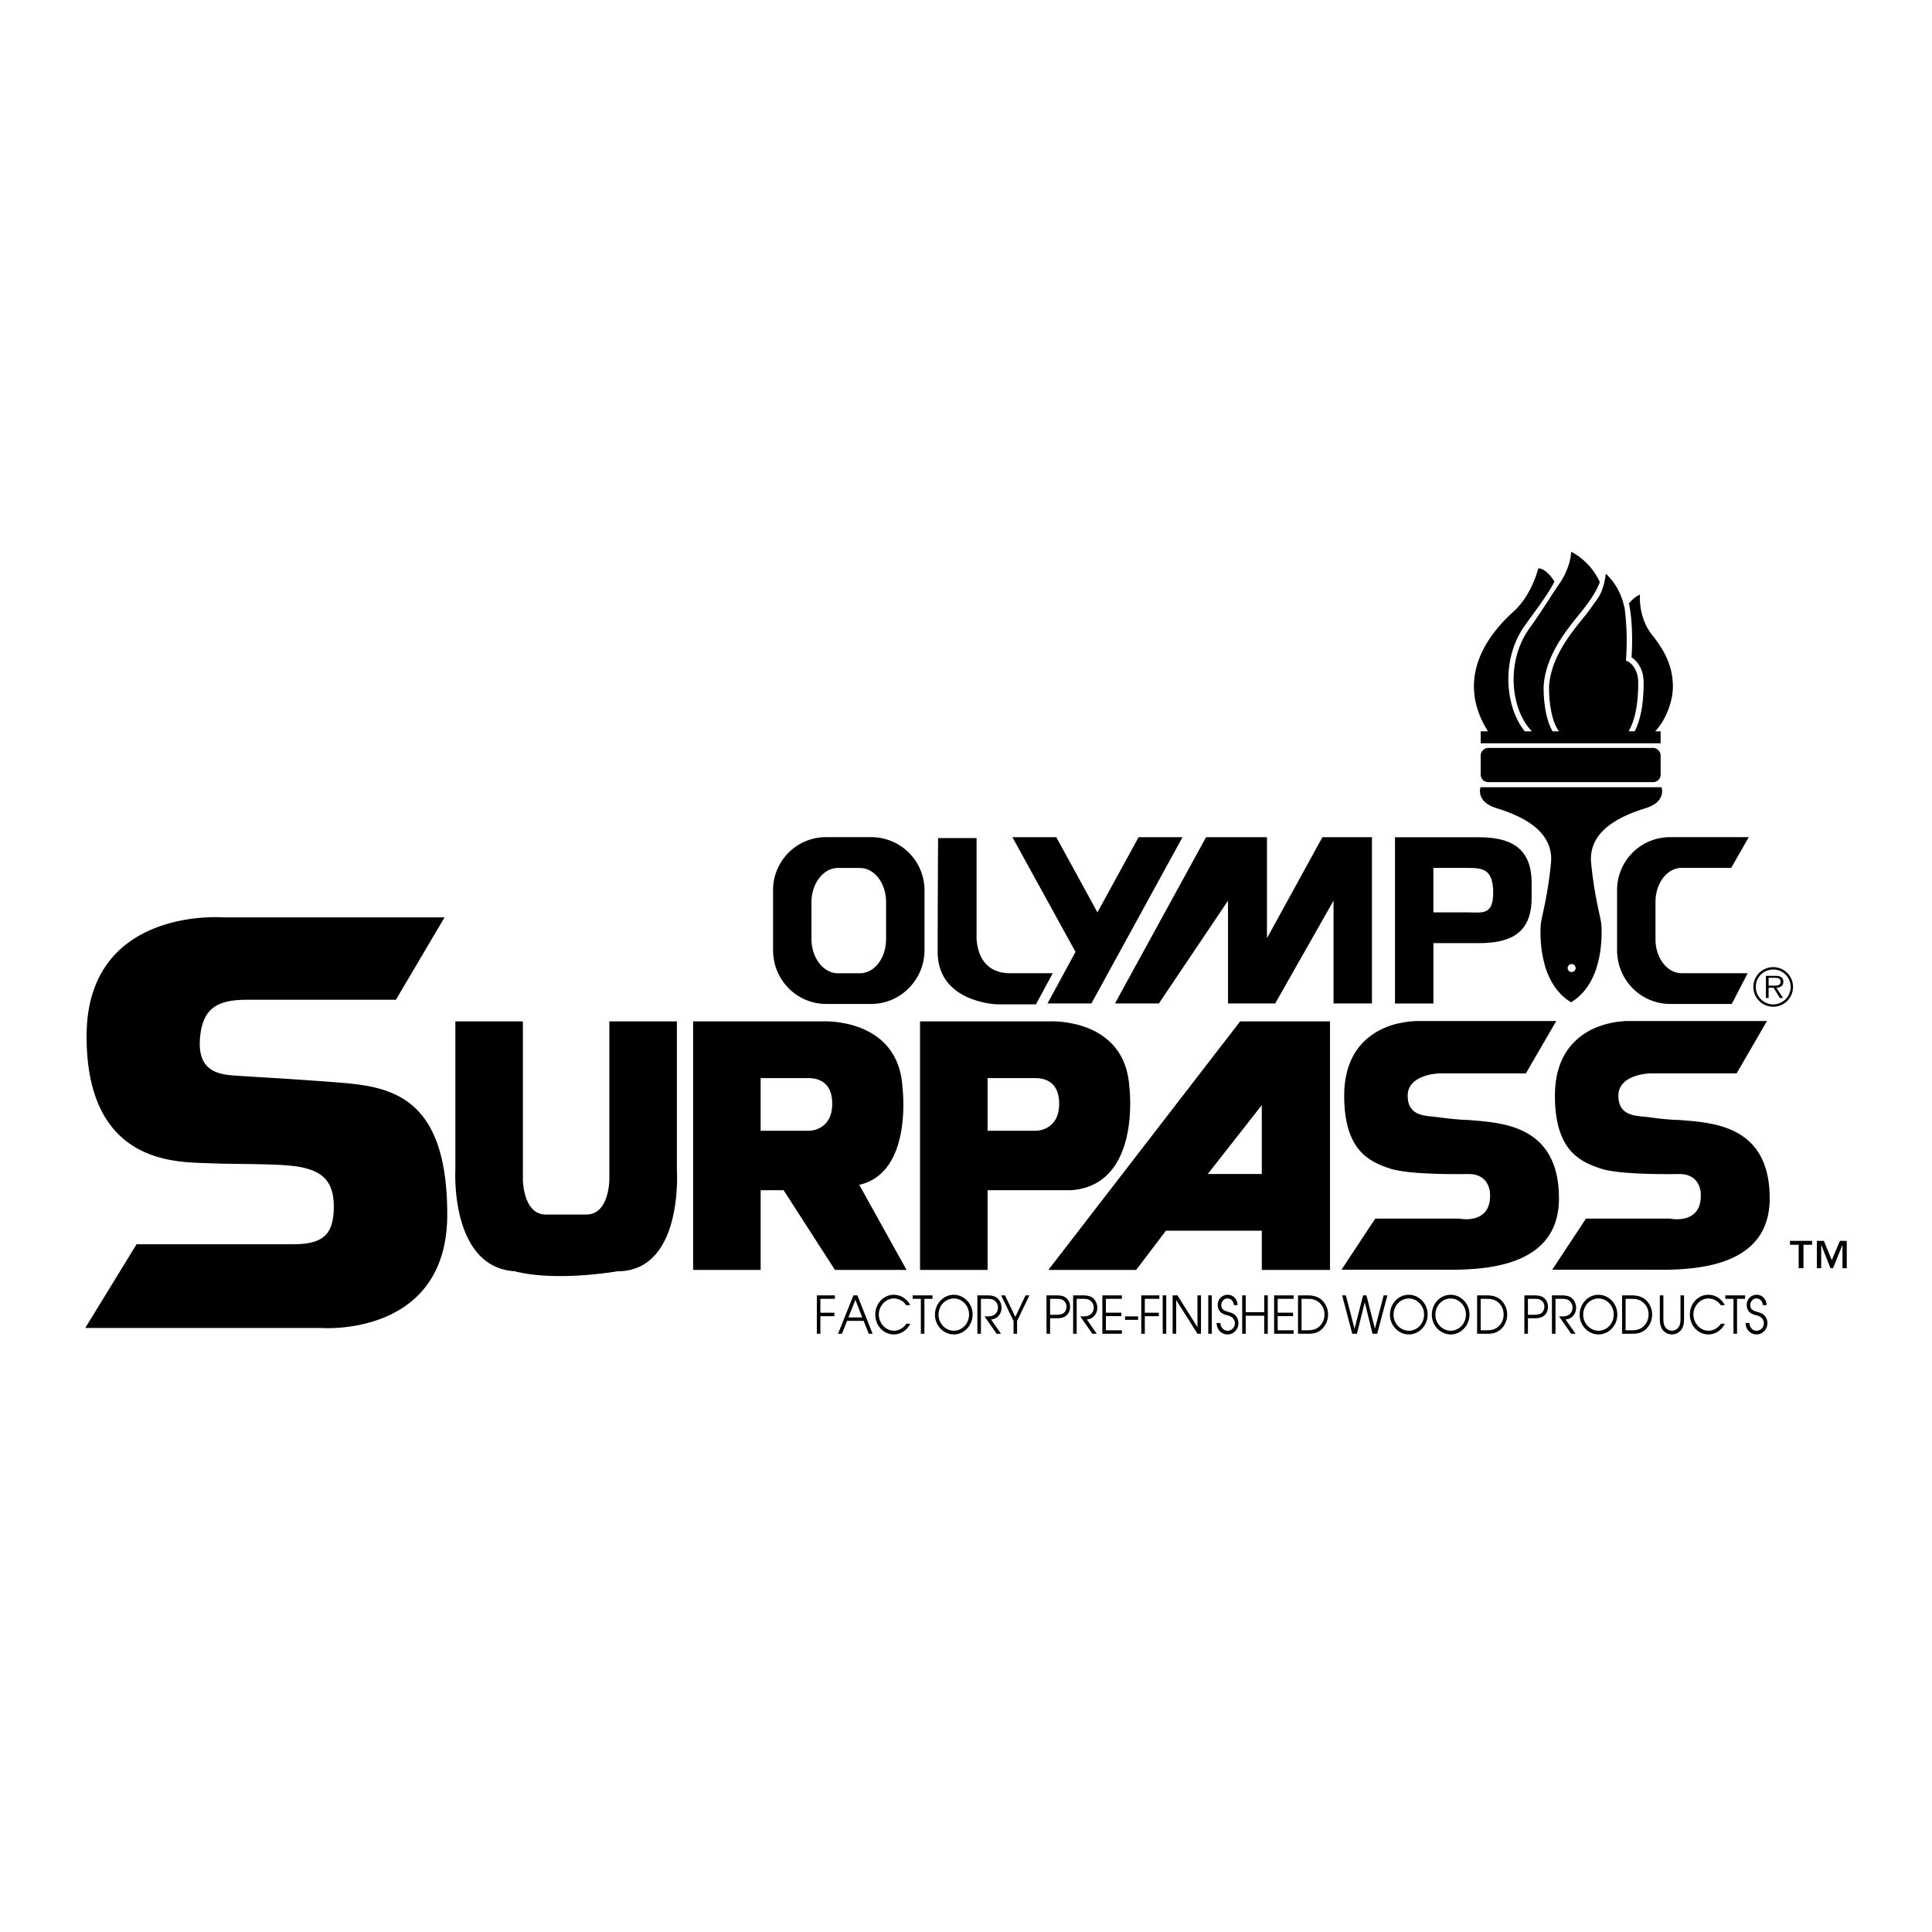
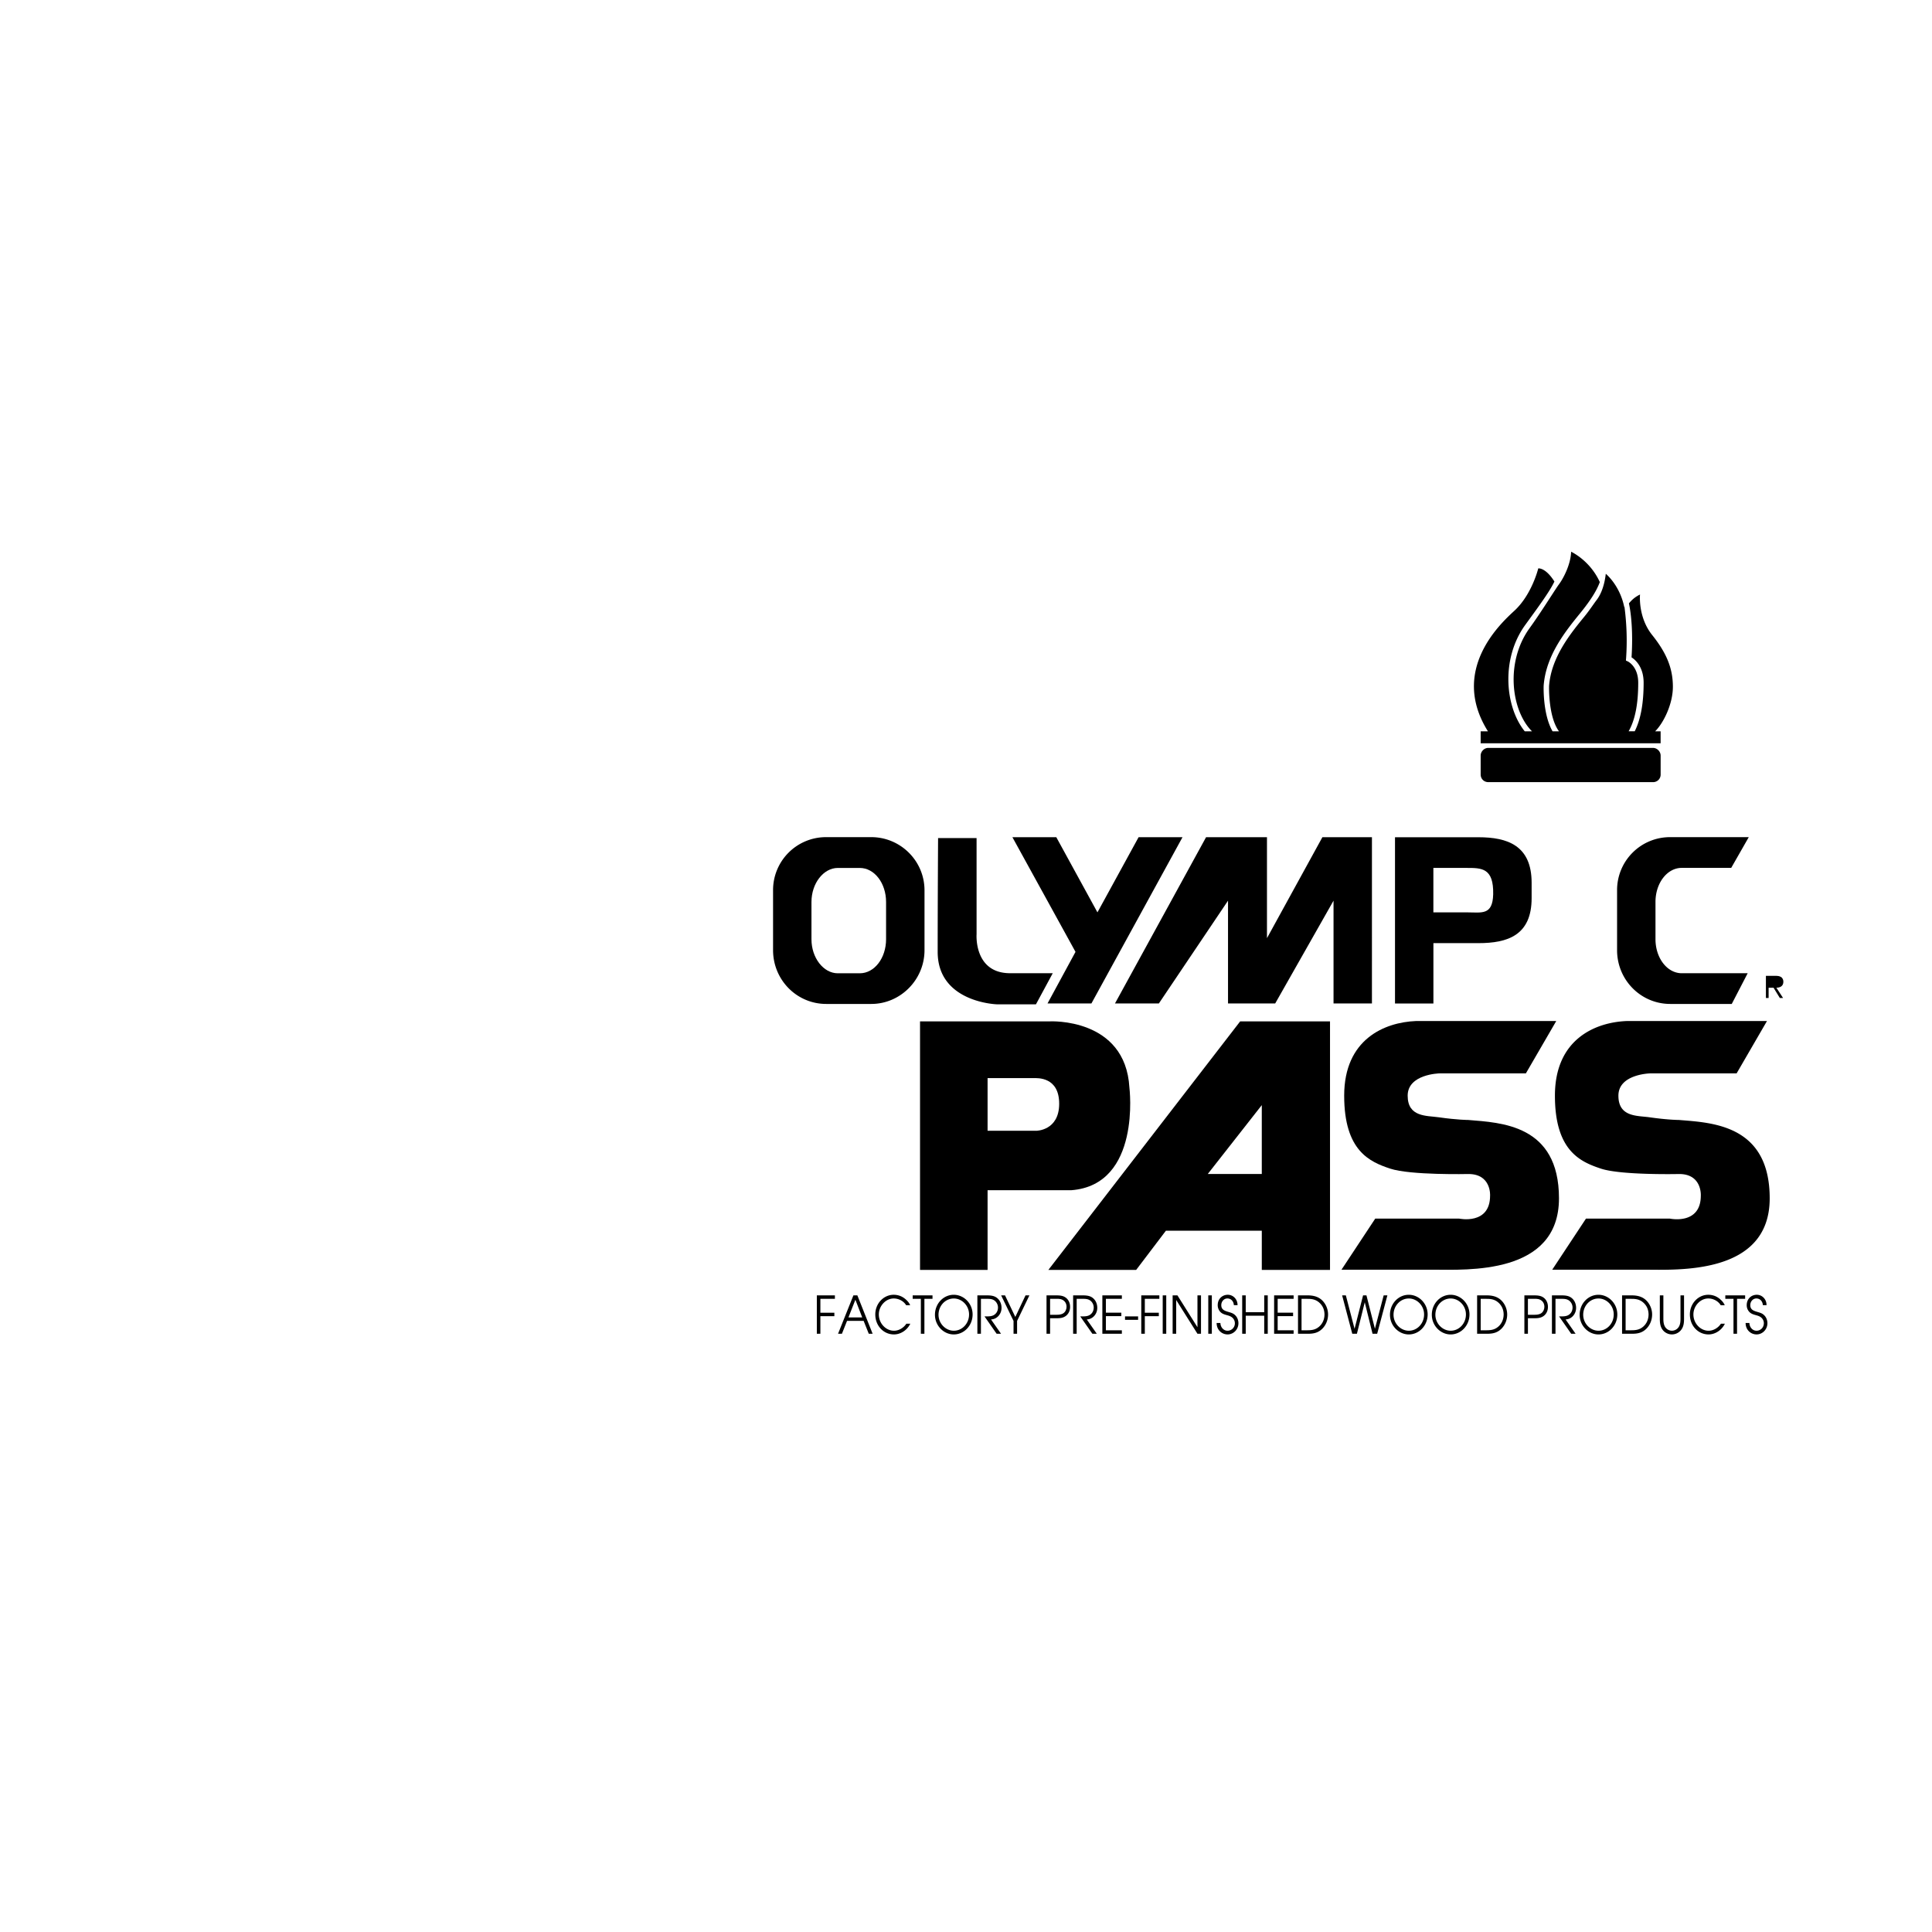
<svg xmlns="http://www.w3.org/2000/svg" width="2500" height="2500" viewBox="0 0 192.756 192.756">
  <g fill-rule="evenodd" clip-rule="evenodd">
    <path fill="#fff" d="M0 0h192.756v192.756H0V0z" />
-     <path d="M176.918 100.443a1.977 1.977 0 0 0 1.973-1.984 1.973 1.973 0 0 0-1.973-1.967 1.977 1.977 0 0 0-1.986 1.967c0 1.1.888 1.984 1.986 1.984zM44.353 91.525H22.25s-13.612-1.078-13.612 11.86 9.165 12.533 12.129 12.668 7.412 0 9.299.404 3.235 1.213 3.235 3.908c0 2.697-.943 3.773-4.043 3.773H13.625l-5.122 8.357h23.585s12.534.943 12.534-11.322c0-12.264-6.065-12.803-11.321-13.207-4.72-.363-8.356-.539-10.108-.674s-3.515-.686-3.234-3.773c.27-2.965 1.752-3.773 4.717-3.773h14.825l4.852-8.221zM51.361 126.836c-6.469-.406-5.93-10.109-5.93-10.109v-14.824h6.738v15.768s0 3.504 2.291 3.504h4.043c2.292 0 2.292-3.504 2.292-3.504v-15.768h6.738v14.824s.674 10.109-5.93 10.109c.001 0-6.064 1.076-10.242 0zM85.728 118.209l4.717 8.49h-7.143l-5.121-7.951H75.89v7.951h-6.738v-24.797H82.09s7.547-.404 7.952 6.604c-.002 0 1.076 8.49-4.314 9.703z" />
    <path d="M75.889 107.562v5.256h4.852s2.291 0 2.291-2.695-2.156-2.561-2.561-2.561h-4.582z" fill="#fff" />
    <path d="M98.531 118.748v7.951h-6.739v-24.797h12.938s7.547-.404 7.951 6.604c0 0 1.213 9.703-5.795 10.242h-8.355zM132.695 101.902h-8.963l-19.136 24.797h8.759l2.965-3.908h9.569v3.908h6.806v-24.797z" />
    <path d="M98.531 107.562v5.256h4.852s2.291 0 2.291-2.695-2.156-2.561-2.561-2.561h-4.582zM125.889 110.258v6.873h-5.391l5.391-6.873z" fill="#fff" />
    <path d="M134.109 109.314c0-5.641 4.031-7.314 7.146-7.445l14.014-.004-3.033 5.227h-8.625s-3.168.066-3.168 2.223 1.9 1.984 3.1 2.156c1.887.27 2.941.268 2.941.268 3.244.273 9.055.438 9.055 7.818 0 7.682-9.227 7.121-12.535 7.121h-9.164l3.369-5.1h8.355s3.102.674 3.102-2.291c0 0 .135-2.156-2.158-2.156 0 0-5.795.135-7.816-.539s-4.583-1.752-4.583-7.278z" />
    <path d="M155.135 109.314c0-5.641 4.029-7.314 7.146-7.445l14.012-.004-3.031 5.227h-8.627s-3.166.066-3.166 2.223 1.898 1.984 3.1 2.156c1.887.27 2.939.268 2.939.268 3.246.273 9.055.438 9.055 7.818 0 7.682-9.227 7.121-12.533 7.121h-9.164l3.369-5.1h8.355s3.1.674 3.1-2.291c0 0 .135-2.156-2.156-2.156 0 0-5.795.135-7.816-.539s-4.583-1.752-4.583-7.278zM126.406 93.601V83.527h-6.076l-9.088 16.588h4.379l6.899-10.255v10.255h4.707l5.82-10.255v10.255h3.832V83.527h-4.943l-5.53 10.074zM148.492 74.618c-.438 0-.766.384-.766.767v1.883c0 .438.328.766.766.766h16.424a.748.748 0 0 0 .766-.766v-1.883c0-.383-.328-.767-.766-.767h-16.424zM113.598 83.527l-4.106 7.5-4.105-7.5h-4.379l6.295 11.442-2.791 5.146h4.379l9.088-16.588h-4.381zM86.928 83.522h-4.489a5.28 5.28 0 0 0-5.31 5.31v5.967c0 2.957 2.354 5.365 5.31 5.365h4.489c2.901 0 5.31-2.408 5.31-5.365v-5.967c0-2.956-2.408-5.31-5.31-5.31z" />
    <path d="M88.404 93.712c0 1.861-1.149 3.393-2.627 3.393h-2.19c-1.423 0-2.627-1.532-2.627-3.393v-3.723c0-1.861 1.204-3.394 2.627-3.394h2.19c1.478 0 2.627 1.533 2.627 3.394v3.723z" fill="#fff" />
    <path d="M147.5 83.532h-8.32v16.587h3.832v-6.022h4.488c2.902 0 5.311-.767 5.311-4.489v-1.532c0-3.723-2.409-4.544-5.311-4.544z" />
    <path d="M148.975 89.221c-.055 2.135-1.148 1.806-2.627 1.806h-3.34v-4.434h3.34c1.478 0 2.681 0 2.627 2.628z" fill="#fff" />
    <path d="M165.168 93.705v-3.723c0-1.861 1.15-3.394 2.627-3.394h4.928l1.752-3.066h-7.828a5.28 5.28 0 0 0-5.311 5.31v5.967c0 2.957 2.354 5.365 5.311 5.365h6.131l1.588-3.064h-6.57c-1.478 0-2.628-1.534-2.628-3.395z" />
-     <path d="M147.715 78.542s-.531 1.438 1.594 2.092 5.76 2.083 5.434 5.475c-.326 3.39-.98 5.515-1.021 6.127s-.367 5.72 3.023 7.763c3.391-2.043 3.062-7.15 3.023-7.763-.041-.613-.695-2.737-1.021-6.127-.328-3.392 3.309-4.821 5.434-5.475 2.123-.654 1.592-2.092 1.592-2.092h-18.058z" />
    <path d="M156.803 96.98a.397.397 0 1 0 .002-.794.397.397 0 0 0-.002.794z" fill="#fff" />
    <path d="M93.593 83.615h3.84v9.601s-.285 3.882 3.35 3.882h4.25l-1.676 3.104h-3.881s-5.924-.164-5.924-5.229c.001-5.066.041-11.358.041-11.358zM166.904 68.524c0-1.842-.629-3.37-2.066-5.167s-1.213-4.043-1.213-4.043c-.555.28-.824.552-1.107.883.242 1.112.414 3.008.262 5.389.367.234 1.205.941 1.205 2.533 0 2.078-.297 3.667-.889 4.843h-.609c.639-1.112.959-2.698.959-4.843 0-1.629-1.012-2.116-1.053-2.135l-.174-.077.014-.189a25.713 25.713 0 0 0-.16-5.178l-.02.031c-.449-2.201-1.842-3.324-1.842-3.324-.027.157-.148 1.607-.906 2.604-.312.41-.721 1.04-1.195 1.622-1.412 1.728-3.346 4.094-3.559 6.97-.002.034-.088 3.067.99 4.52h-.641c-.971-1.674-.895-4.404-.889-4.549.227-3.056 2.227-5.495 3.68-7.282 1.475-1.815 1.781-2.703 1.924-3.054-.992-2.183-2.863-3.031-2.863-3.031-.039 1.274-.789 2.712-1.275 3.332-.695 1.026-1.795 2.806-2.865 4.284-2.445 3.378-1.855 8.211.236 10.301h-.723c-1.957-2.417-2.41-7.22.051-10.617 1.092-1.508 2.432-3.302 2.908-4.329-.902-1.426-1.611-1.308-1.611-1.308s-.629 2.605-2.381 4.223c-1.324 1.223-6.482 5.903-2.639 12.031h-.727v1.194h17.955v-1.194h-.547c.85-.845 1.77-2.737 1.77-4.44zM81.496 129.238h1.802v.346H81.85v1.389h1.395v.345H81.85v1.752h-.354v-3.832zM83.612 133.07h.386l.513-1.289h1.653l.514 1.289h.385l-1.524-3.832h-.394l-1.533 3.832zM90.411 130.227c-.265-.436-.766-.678-1.242-.678-.809 0-1.488.756-1.488 1.594 0 .895.703 1.625 1.512 1.625.481 0 .954-.279 1.233-.699h.394c-.308.637-.958 1.068-1.627 1.068-1.044 0-1.865-.865-1.865-1.994 0-1.086.826-1.963 1.836-1.963.361 0 .722.104 1.025.322.227.156.52.445.616.725h-.394zM91.874 129.584h-.816v-.346h1.978v.346h-.808v3.486h-.354v-3.486zM95.157 129.18c-1.03 0-1.876.881-1.876 1.994 0 1.098.879 1.963 1.876 1.963 1.031 0 1.88-.881 1.88-1.994 0-1.098-.873-1.963-1.88-1.963zM97.512 129.238h.846c.338 0 .713.004 1.012.186.361.223.553.617.553 1.064 0 .629-.471 1.137-1.049 1.152l1 1.43h-.439l-1.211-1.734h.105c.252 0 .541.01.777-.105.293-.145.463-.436.463-.779a.877.877 0 0 0-.334-.686c-.236-.182-.525-.182-.805-.182h-.562v3.486h-.355v-3.832h-.001zM101.121 131.789l-1.238-2.551h.388l1.028 2.153 1.019-2.153h.387l-1.23 2.551v1.281h-.354v-1.281zM104.412 133.07h.355v-1.549h.668c.334 0 .65-.031.926-.248.268-.213.402-.533.402-.887 0-.383-.158-.736-.465-.943-.289-.195-.621-.201-.953-.205h-.934v3.832h.001zM107.066 129.238h.846c.336 0 .713.004 1.012.186.359.223.551.617.551 1.064 0 .629-.469 1.137-1.047 1.152l1 1.43h-.441l-1.211-1.734h.107c.25 0 .539.01.775-.105.293-.145.463-.436.463-.779a.881.881 0 0 0-.332-.686c-.236-.182-.525-.182-.805-.182h-.564v3.486h-.354v-3.832zM109.982 129.238h1.946v.346h-1.592v1.381h1.539v.346h-1.539v1.414h1.592v.345h-1.946v-3.832zM113.549 131.336v.344h-1.305v-.344h1.305zM113.865 129.238h1.803v.346h-1.449v1.389h1.396v.345h-1.396v1.752h-.354v-3.832zM116.004 129.238h.353v3.832h-.353v-3.832zM116.994 129.238h.479l1.998 3.178v-3.178h.353v3.832h-.353l-2.123-3.369v3.369h-.354v-3.832zM120.549 129.238h.355v3.832h-.355v-3.832zM121.76 131.996c.01.42.312.771.709.771a.733.733 0 0 0 .734-.756.739.739 0 0 0-.244-.543c-.164-.145-.346-.197-.547-.254-.221-.062-.445-.123-.623-.289a.965.965 0 0 1-.297-.715c0-.615.449-1.031 1.006-1.031.537 0 .977.451.973 1.037h-.369c-.023-.389-.283-.668-.646-.668-.346 0-.609.305-.609.668 0 .461.355.568.701.672.254.078.473.125.68.326.211.197.33.498.33.803 0 .631-.502 1.119-1.078 1.119-.604 0-1.102-.473-1.096-1.141h.376v.001zM123.934 129.238h.353v1.684h1.844v-1.684h.353v3.832h-.353v-1.802h-1.844v1.802h-.353v-3.832zM127.119 129.238h1.945v.346h-1.591v1.381h1.539v.346h-1.539v1.414h1.591v.345h-1.945v-3.832zM129.502 133.07h.98c.549 0 1.016-.082 1.438-.496.365-.363.582-.877.582-1.428 0-.557-.244-1.105-.648-1.465-.408-.352-.885-.439-1.396-.443h-.955v3.832h-.001zM133.904 129.238h.371l.87 3.338.849-3.338h.336l.846 3.332.873-3.332h.371l-1.02 3.832h-.462l-.776-3.14-.783 3.14h-.463l-1.012-3.832zM140.555 129.18c-1.031 0-1.877.881-1.877 1.994 0 1.098.879 1.963 1.877 1.963 1.029 0 1.881-.881 1.881-1.994 0-1.098-.875-1.963-1.881-1.963zM144.73 129.18c-1.031 0-1.877.881-1.877 1.994 0 1.098.879 1.963 1.877 1.963 1.031 0 1.881-.881 1.881-1.994 0-1.098-.875-1.963-1.881-1.963zM147.373 133.07h.98c.549 0 1.016-.082 1.439-.496.365-.363.58-.877.58-1.428 0-.557-.244-1.105-.648-1.465-.408-.352-.885-.439-1.395-.443h-.957v3.832h.001zM152.088 133.07h.354v-1.549h.67c.332 0 .65-.031.926-.248.268-.213.4-.533.4-.887 0-.383-.156-.736-.465-.943-.289-.195-.621-.201-.953-.205h-.932v3.832zM154.836 129.238h.846c.338 0 .713.004 1.012.186.361.223.553.617.553 1.064 0 .629-.471 1.137-1.049 1.152l1 1.43h-.439l-1.211-1.734h.105c.252 0 .541.01.777-.105.293-.145.463-.436.463-.779a.877.877 0 0 0-.334-.686c-.236-.182-.525-.182-.805-.182h-.562v3.486h-.355v-3.832h-.001zM159.479 129.18c-1.031 0-1.877.881-1.877 1.994 0 1.098.879 1.963 1.877 1.963 1.031 0 1.881-.881 1.881-1.994-.001-1.098-.876-1.963-1.881-1.963zM161.834 133.07h.979c.549 0 1.016-.082 1.439-.496.365-.363.58-.877.58-1.428 0-.557-.244-1.105-.648-1.465-.408-.352-.885-.439-1.395-.443h-.955v3.832zM165.955 129.238v2.328c0 .275.023.564.164.803a.8.8 0 0 0 1.347.052c.174-.25.197-.555.197-.855v-2.328h.354v2.328c0 .389-.033.762-.262 1.082a1.166 1.166 0 0 1-1.873.031c-.244-.326-.281-.709-.281-1.113v-2.328h.354zM171.68 130.227c-.264-.436-.764-.678-1.242-.678-.809 0-1.486.756-1.486 1.594 0 .895.703 1.625 1.512 1.625.48 0 .953-.279 1.232-.699h.395c-.309.637-.959 1.068-1.627 1.068-1.045 0-1.865-.865-1.865-1.994 0-1.086.824-1.963 1.836-1.963.361 0 .723.104 1.025.322.227.156.52.445.615.725h-.395zM172.951 129.584h-.816v-.346h1.978v.346h-.808v3.486h-.354v-3.486zM174.539 131.996c.01.42.311.771.709.771.402 0 .732-.316.732-.756a.739.739 0 0 0-.244-.543c-.162-.145-.346-.197-.547-.254-.219-.062-.445-.123-.623-.289a.963.963 0 0 1-.295-.715c0-.615.449-1.031 1.006-1.031.535 0 .977.451.971 1.037h-.367c-.025-.389-.283-.668-.648-.668-.344 0-.607.305-.607.668 0 .461.354.568.699.672.254.078.475.125.68.326.211.197.33.498.33.803 0 .631-.502 1.119-1.076 1.119-.604 0-1.102-.473-1.098-1.141h.378v.001z" />
    <path d="M176.918 100.207a1.744 1.744 0 0 1-1.744-1.748c0-.957.783-1.73 1.744-1.73.953 0 1.736.773 1.736 1.73 0 .971-.783 1.748-1.736 1.748z" fill="#fff" />
    <path d="M177.23 98.547c.391-.01.697-.17.697-.605 0-.186-.082-.383-.25-.475-.164-.098-.35-.107-.535-.107h-.957v2.209h.27v-1.021h.494l.625 1.021h.322l-.666-1.022z" />
-     <path d="M176.455 98.336v-.783h.627c.271 0 .57.043.57.385 0 .451-.479.398-.787.398h-.41z" fill="#fff" />
-     <path d="M184.252 126.531h-.428v-2.342l-.945 2.342h-.252l-.926-2.342v2.342h-.43v-2.728h.698l.789 1.924.806-1.924h.688v2.728zM180.793 124.189h-.861v2.342h-.479v-2.342h-.867v-.386h2.207v.386z" />
    <path fill="#fff" d="M84.65 131.438l.692-1.762.682 1.762H84.65zM95.162 132.768c-.809 0-1.527-.709-1.527-1.594 0-.9.679-1.625 1.527-1.625.814 0 1.522.709 1.522 1.594 0 .906-.684 1.625-1.522 1.625zM104.768 131.176v-1.592h.457c.246 0 .506-.027.742.082.279.125.443.383.443.715 0 .25-.111.504-.314.639-.217.145-.467.156-.717.156h-.611zM129.855 132.725v-3.141h.457c.473-.006.891.02 1.281.348.365.311.549.717.553 1.215-.004.488-.191.924-.549 1.225-.395.338-.812.35-1.285.354h-.457v-.001zM140.559 132.768c-.809 0-1.527-.709-1.527-1.594 0-.9.68-1.625 1.527-1.625.814 0 1.523.709 1.523 1.594 0 .906-.686 1.625-1.523 1.625zM144.734 132.768c-.809 0-1.527-.709-1.527-1.594 0-.9.68-1.625 1.527-1.625.814 0 1.523.709 1.523 1.594.001.906-.685 1.625-1.523 1.625zM147.729 132.725v-3.141h.457c.471-.006.891.02 1.279.348.365.311.549.717.555 1.215-.006.488-.193.924-.549 1.225-.395.338-.814.35-1.285.354h-.457v-.001zM152.441 131.176v-1.592h.457c.246 0 .506-.027.742.082.279.125.443.383.443.715 0 .25-.111.504-.312.639-.217.145-.467.156-.719.156h-.611zM159.482 132.768c-.809 0-1.527-.709-1.527-1.594 0-.9.68-1.625 1.527-1.625.814 0 1.521.709 1.521 1.594.001.906-.683 1.625-1.521 1.625zM162.188 132.725v-3.141h.457c.471-.006.891.02 1.279.348.367.311.549.717.555 1.215-.006.488-.193.924-.549 1.225-.395.338-.814.35-1.285.354h-.457v-.001z" />
  </g>
</svg>